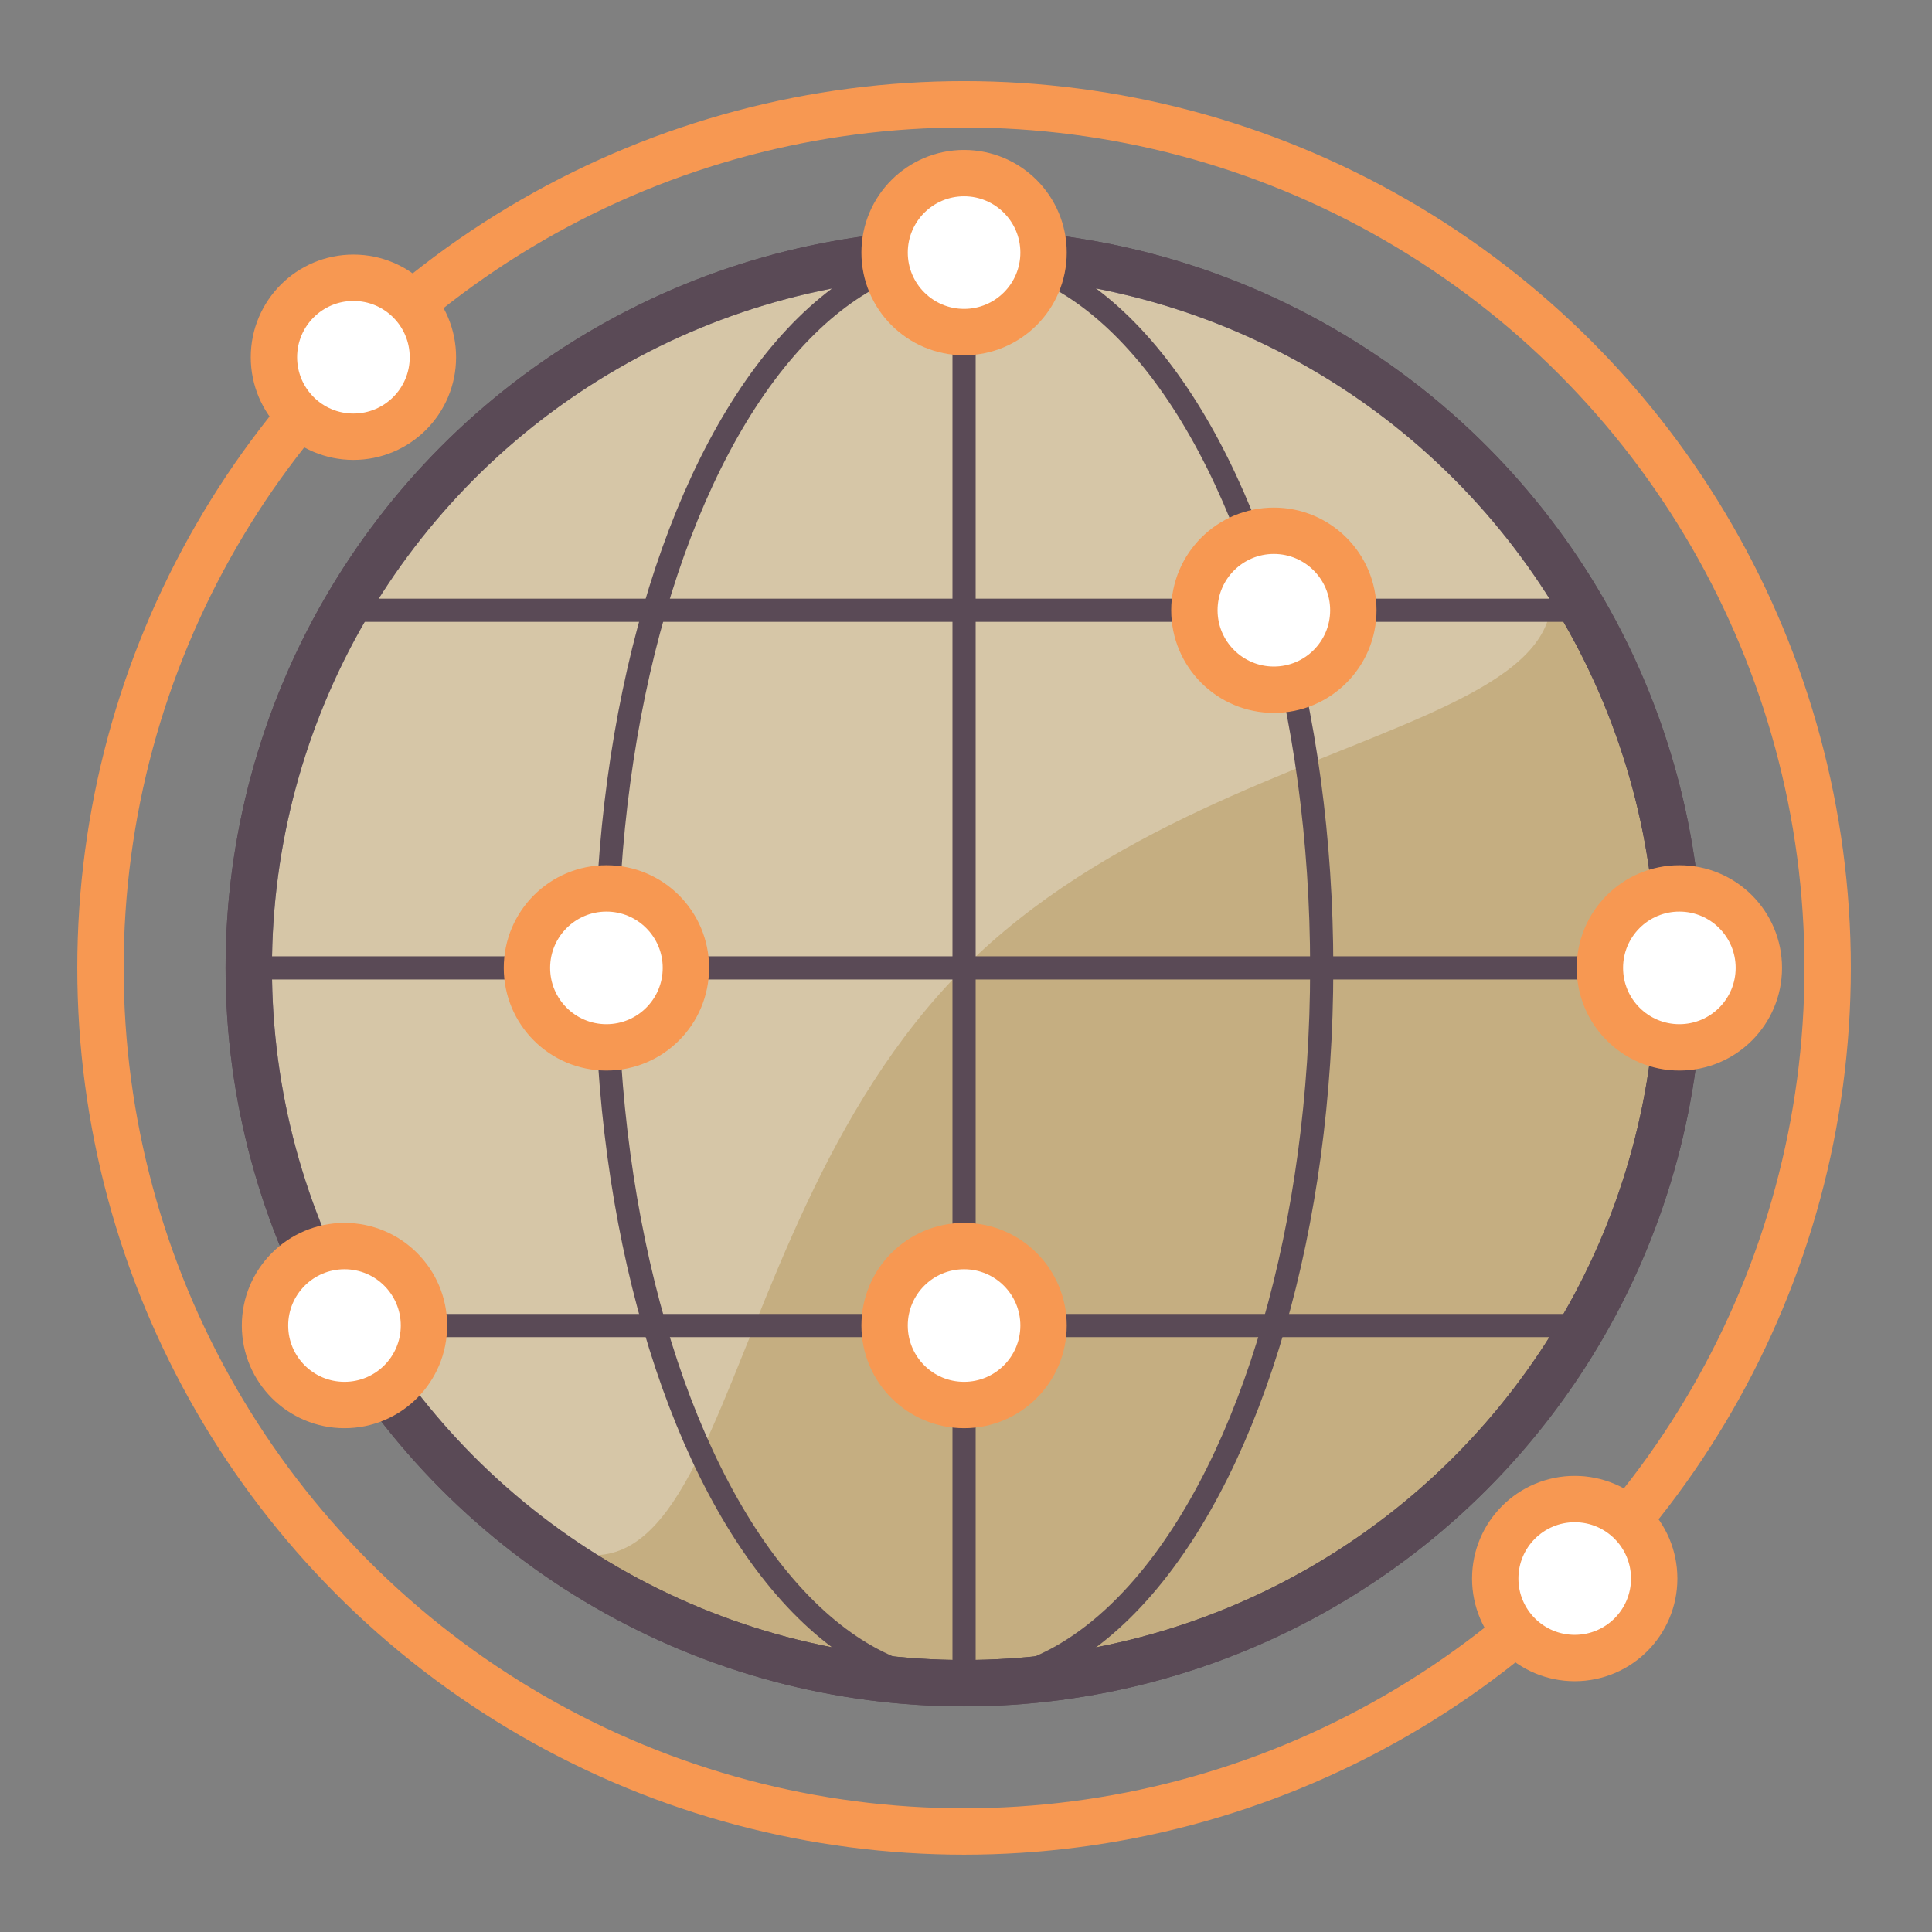
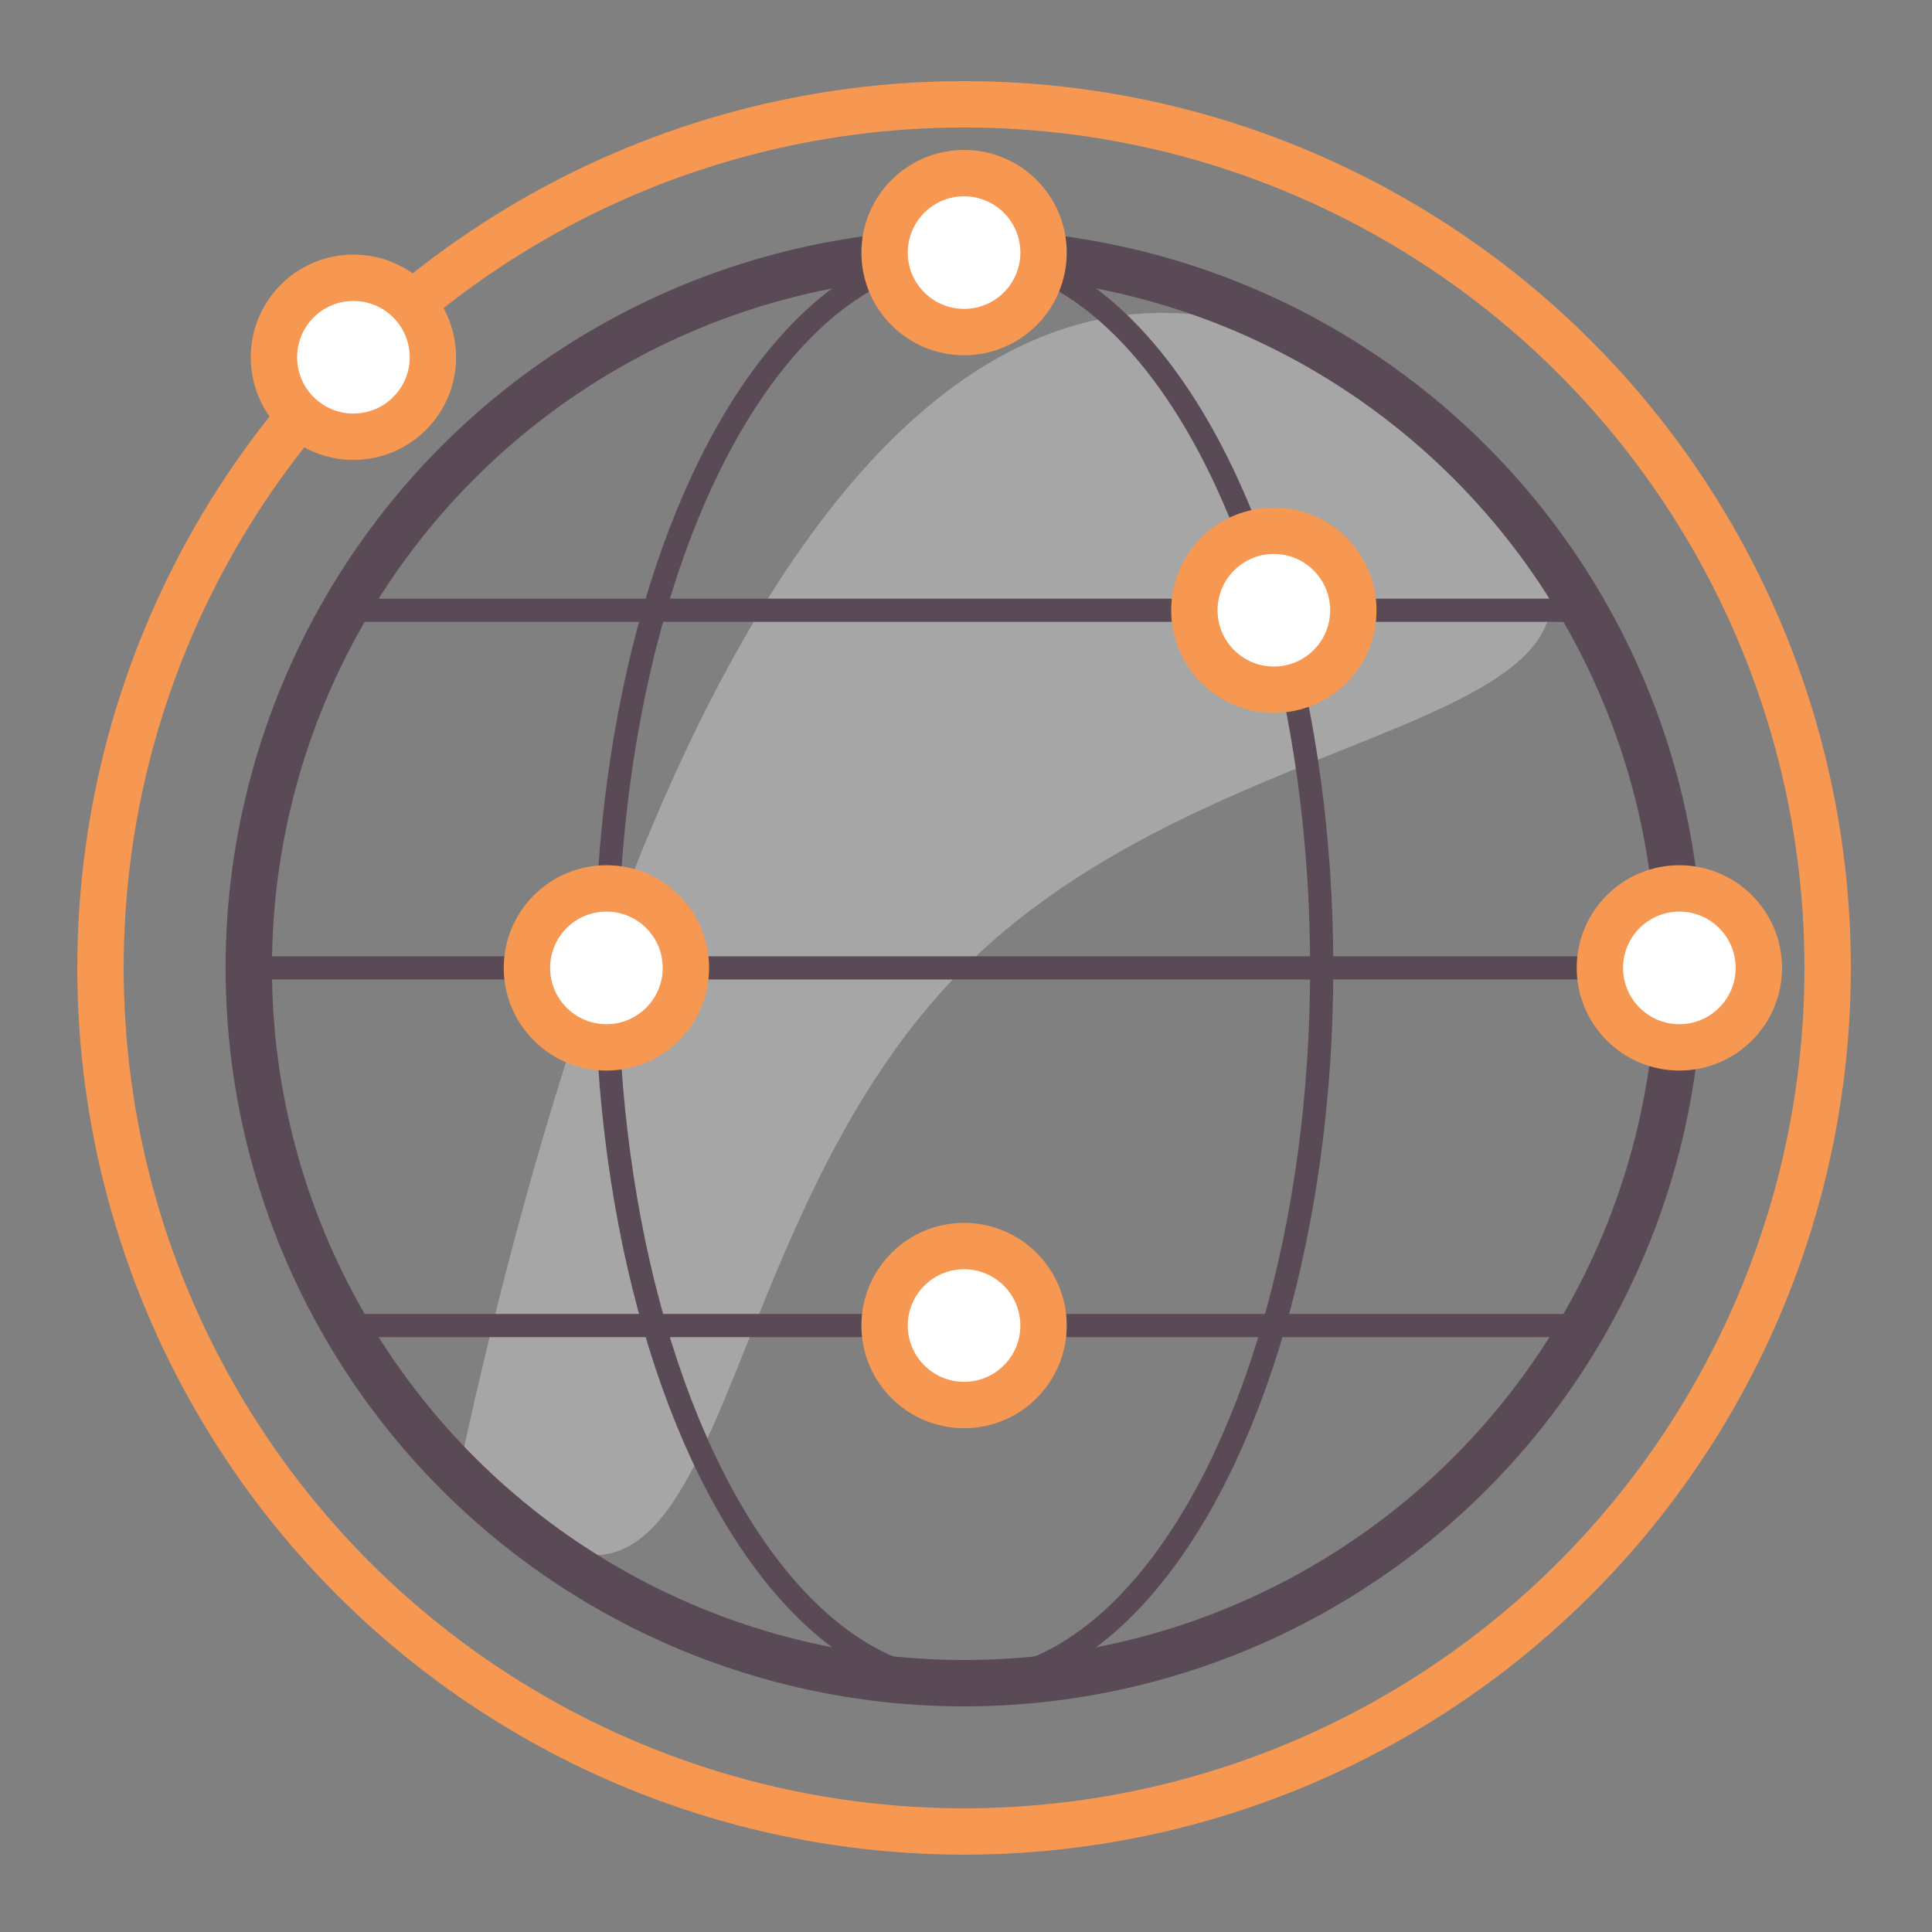
<svg xmlns="http://www.w3.org/2000/svg" version="1.1" id="Layer_1" x="0px" y="0px" width="500px" height="500px" viewBox="0 0 500 500" enable-background="new 0 0 500 500" xml:space="preserve">
  <rect x="0" y="0" width="500" height="500" fill="#808080" stroke="none" />
  <circle fill="none" stroke="#F79852" stroke-width="12" stroke-linecap="round" stroke-linejoin="round" cx="249.5" cy="250.49" r="223.495" />
-   <circle fill="#C5AE81" stroke="#5A4A56" stroke-width="12" stroke-linecap="round" stroke-linejoin="round" cx="249.5" cy="250.49" r="185.118" />
-   <path opacity="0.3" fill="#FFFFFF" d="M380.398,119.592c72.293,72.293-58.606,58.605-130.899,130.897  c-72.292,72.293-58.605,203.192-130.898,130.898c-72.293-72.293-72.293-189.504,0-261.796  C190.894,47.299,308.104,47.298,380.398,119.592z" />
+   <path opacity="0.3" fill="#FFFFFF" d="M380.398,119.592c72.293,72.293-58.606,58.605-130.899,130.897  c-72.292,72.293-58.605,203.192-130.898,130.898C190.894,47.299,308.104,47.298,380.398,119.592z" />
  <line fill="none" stroke="#5A4A56" stroke-width="6" stroke-linecap="round" stroke-linejoin="round" x1="64.382" y1="250.49" x2="434.618" y2="250.49" />
  <line fill="none" stroke="#5A4A56" stroke-width="6" stroke-linecap="round" stroke-linejoin="round" x1="89.153" y1="157.931" x2="409.847" y2="157.931" />
  <line fill="none" stroke="#5A4A56" stroke-width="6" stroke-linecap="round" stroke-linejoin="round" x1="89.153" y1="343.05" x2="409.847" y2="343.05" />
  <ellipse fill="none" stroke="#5A4A56" stroke-width="6" stroke-linecap="round" stroke-linejoin="round" cx="249.5" cy="250.49" rx="92.559" ry="185.118" />
-   <line fill="none" stroke="#5A4A56" stroke-width="6" stroke-linecap="round" stroke-linejoin="round" x1="249.5" y1="65.372" x2="249.5" y2="435.608" />
  <circle fill="none" stroke="#5A4A56" stroke-width="12" stroke-linecap="round" stroke-linejoin="round" cx="249.5" cy="250.49" r="185.118" />
  <circle fill="#FFFFFF" stroke="#F79852" stroke-width="12" stroke-linecap="round" cx="329.673" cy="157.931" r="20.569" />
  <circle fill="#FFFFFF" stroke="#F79852" stroke-width="12" stroke-linecap="round" cx="156.941" cy="250.49" r="20.569" />
  <circle fill="#FFFFFF" stroke="#F79852" stroke-width="12" stroke-linecap="round" cx="249.5" cy="343.05" r="20.569" />
  <circle fill="#FFFFFF" stroke="#F79852" stroke-width="12" stroke-linecap="round" cx="434.618" cy="250.49" r="20.569" />
  <circle fill="#FFFFFF" stroke="#F79852" stroke-width="12" stroke-linecap="round" cx="91.465" cy="92.455" r="20.57" />
-   <circle fill="#FFFFFF" stroke="#F79852" stroke-width="12" stroke-linecap="round" cx="407.535" cy="408.525" r="20.57" />
  <circle fill="#FFFFFF" stroke="#F79852" stroke-width="12" stroke-linecap="round" cx="249.5" cy="65.372" r="20.569" />
-   <circle fill="#FFFFFF" stroke="#F79852" stroke-width="12" stroke-linecap="round" cx="89.153" cy="343.05" r="20.569" />
</svg>